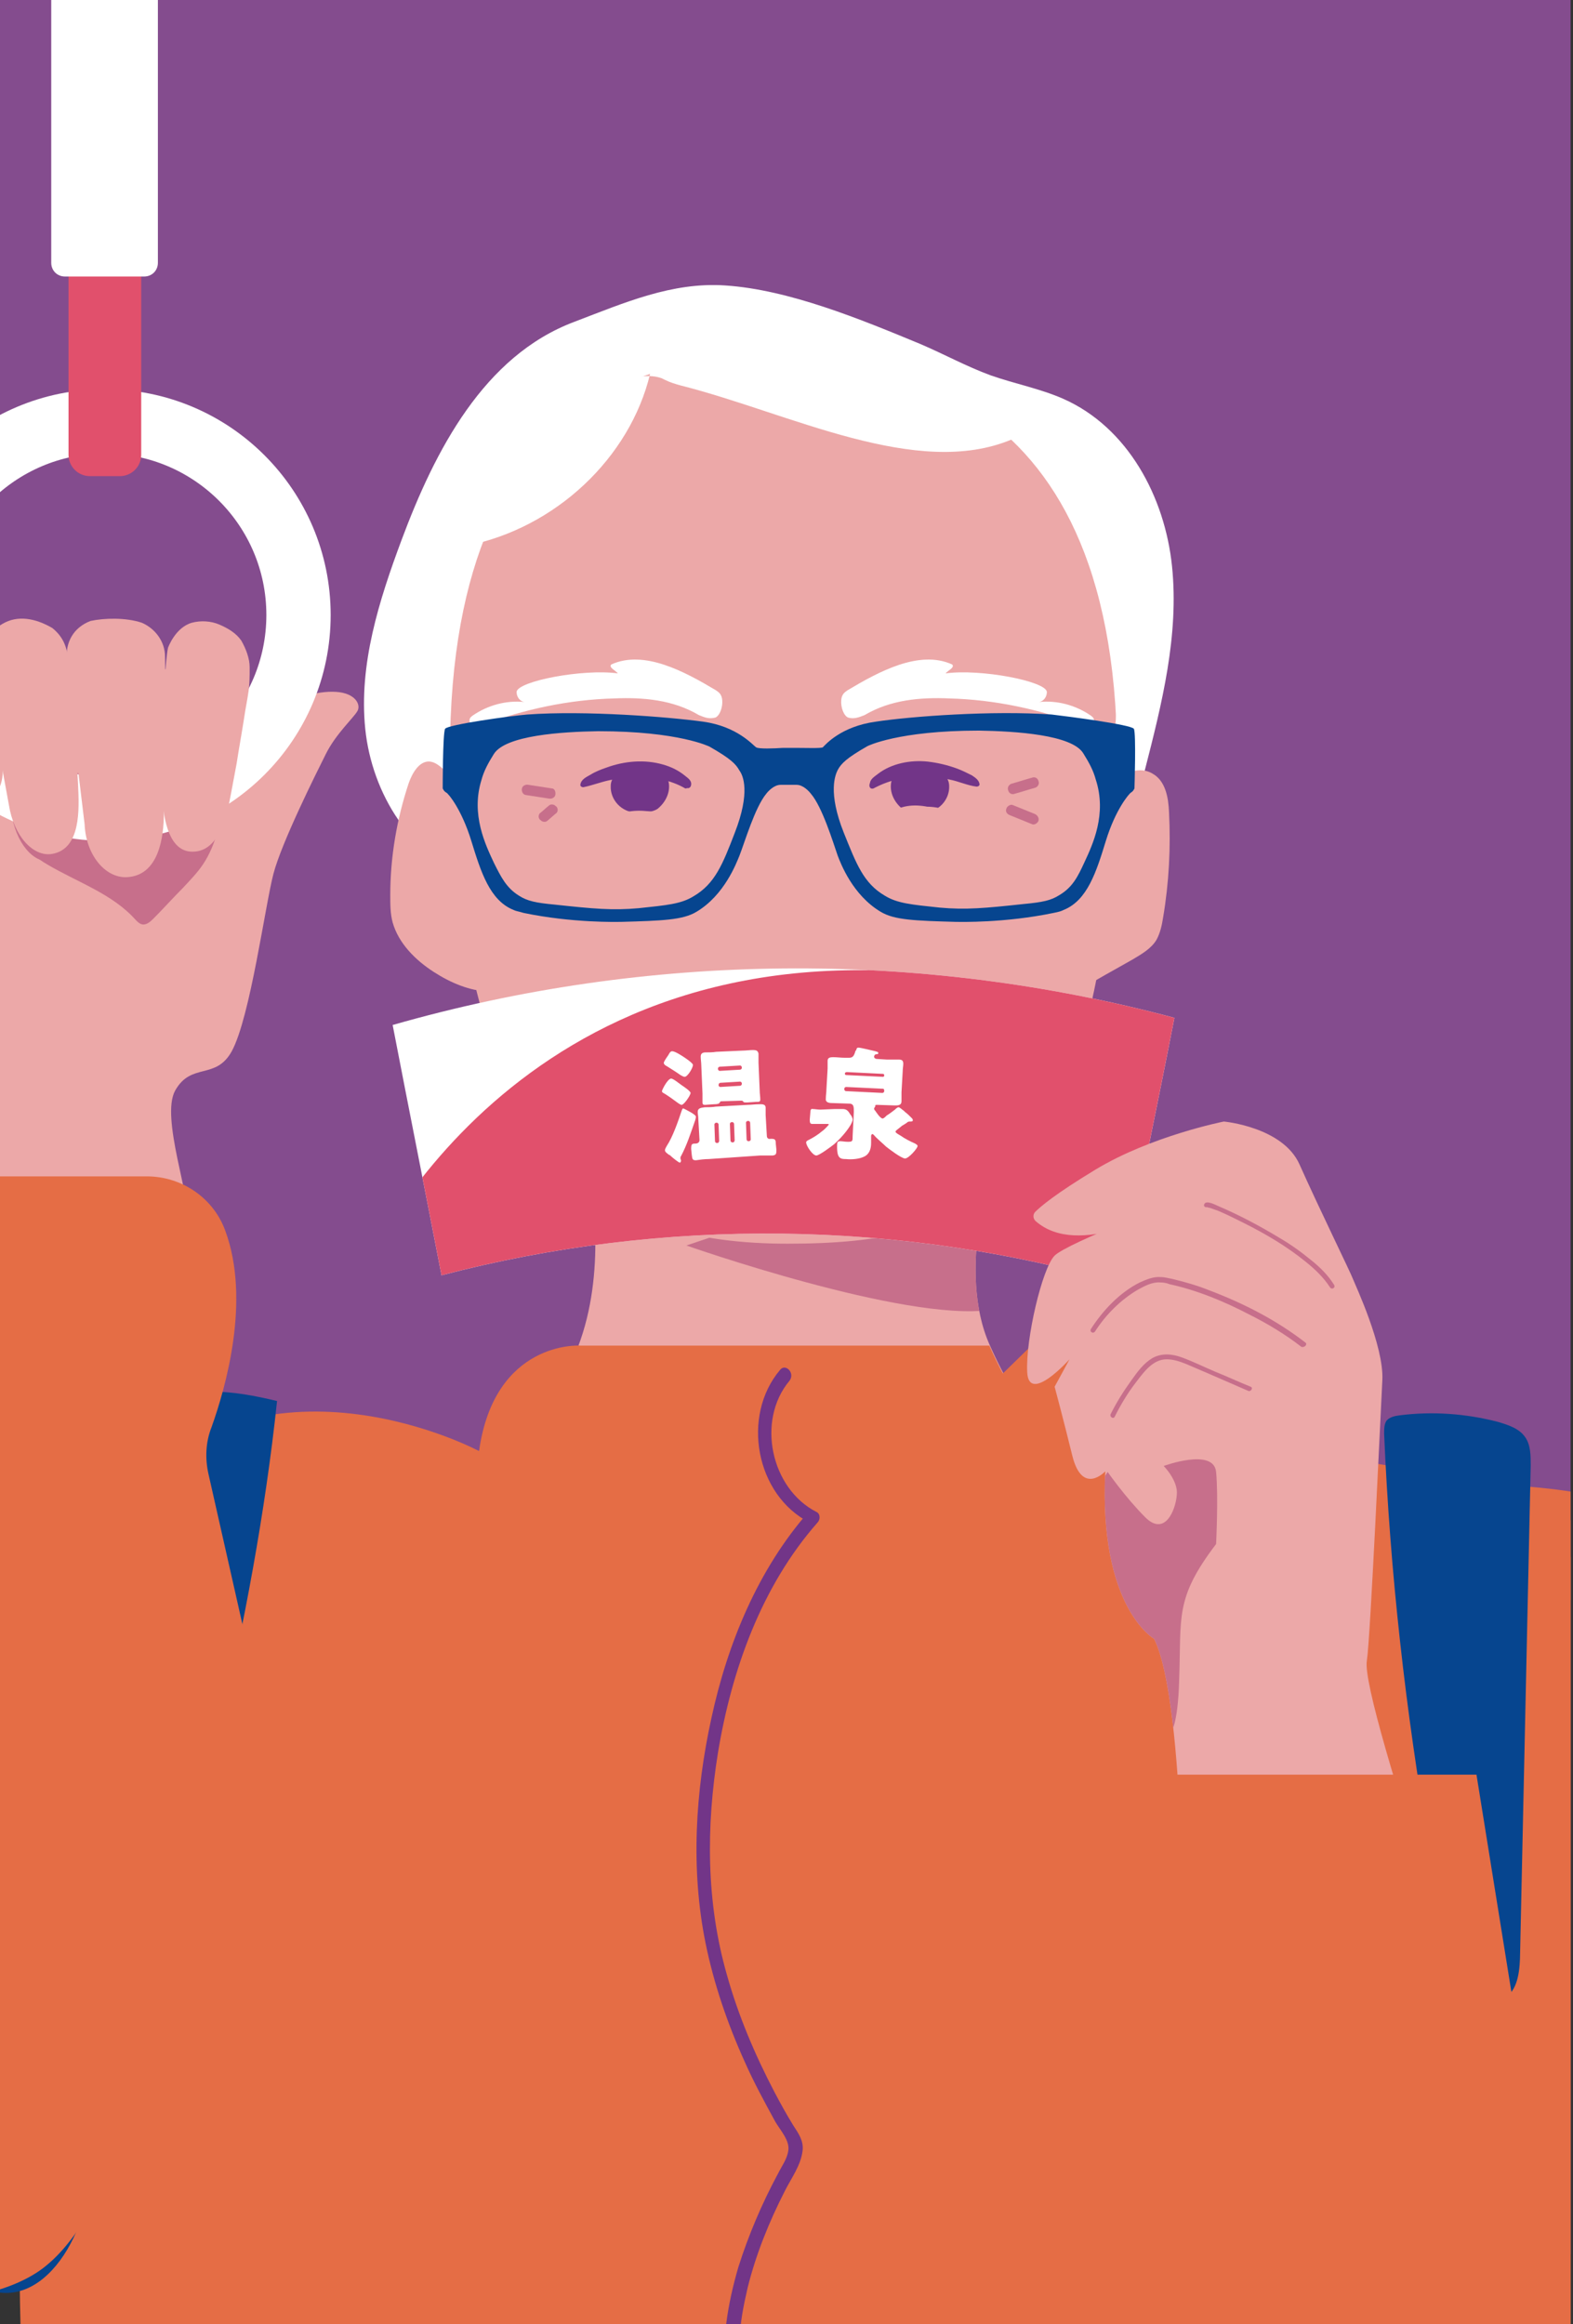
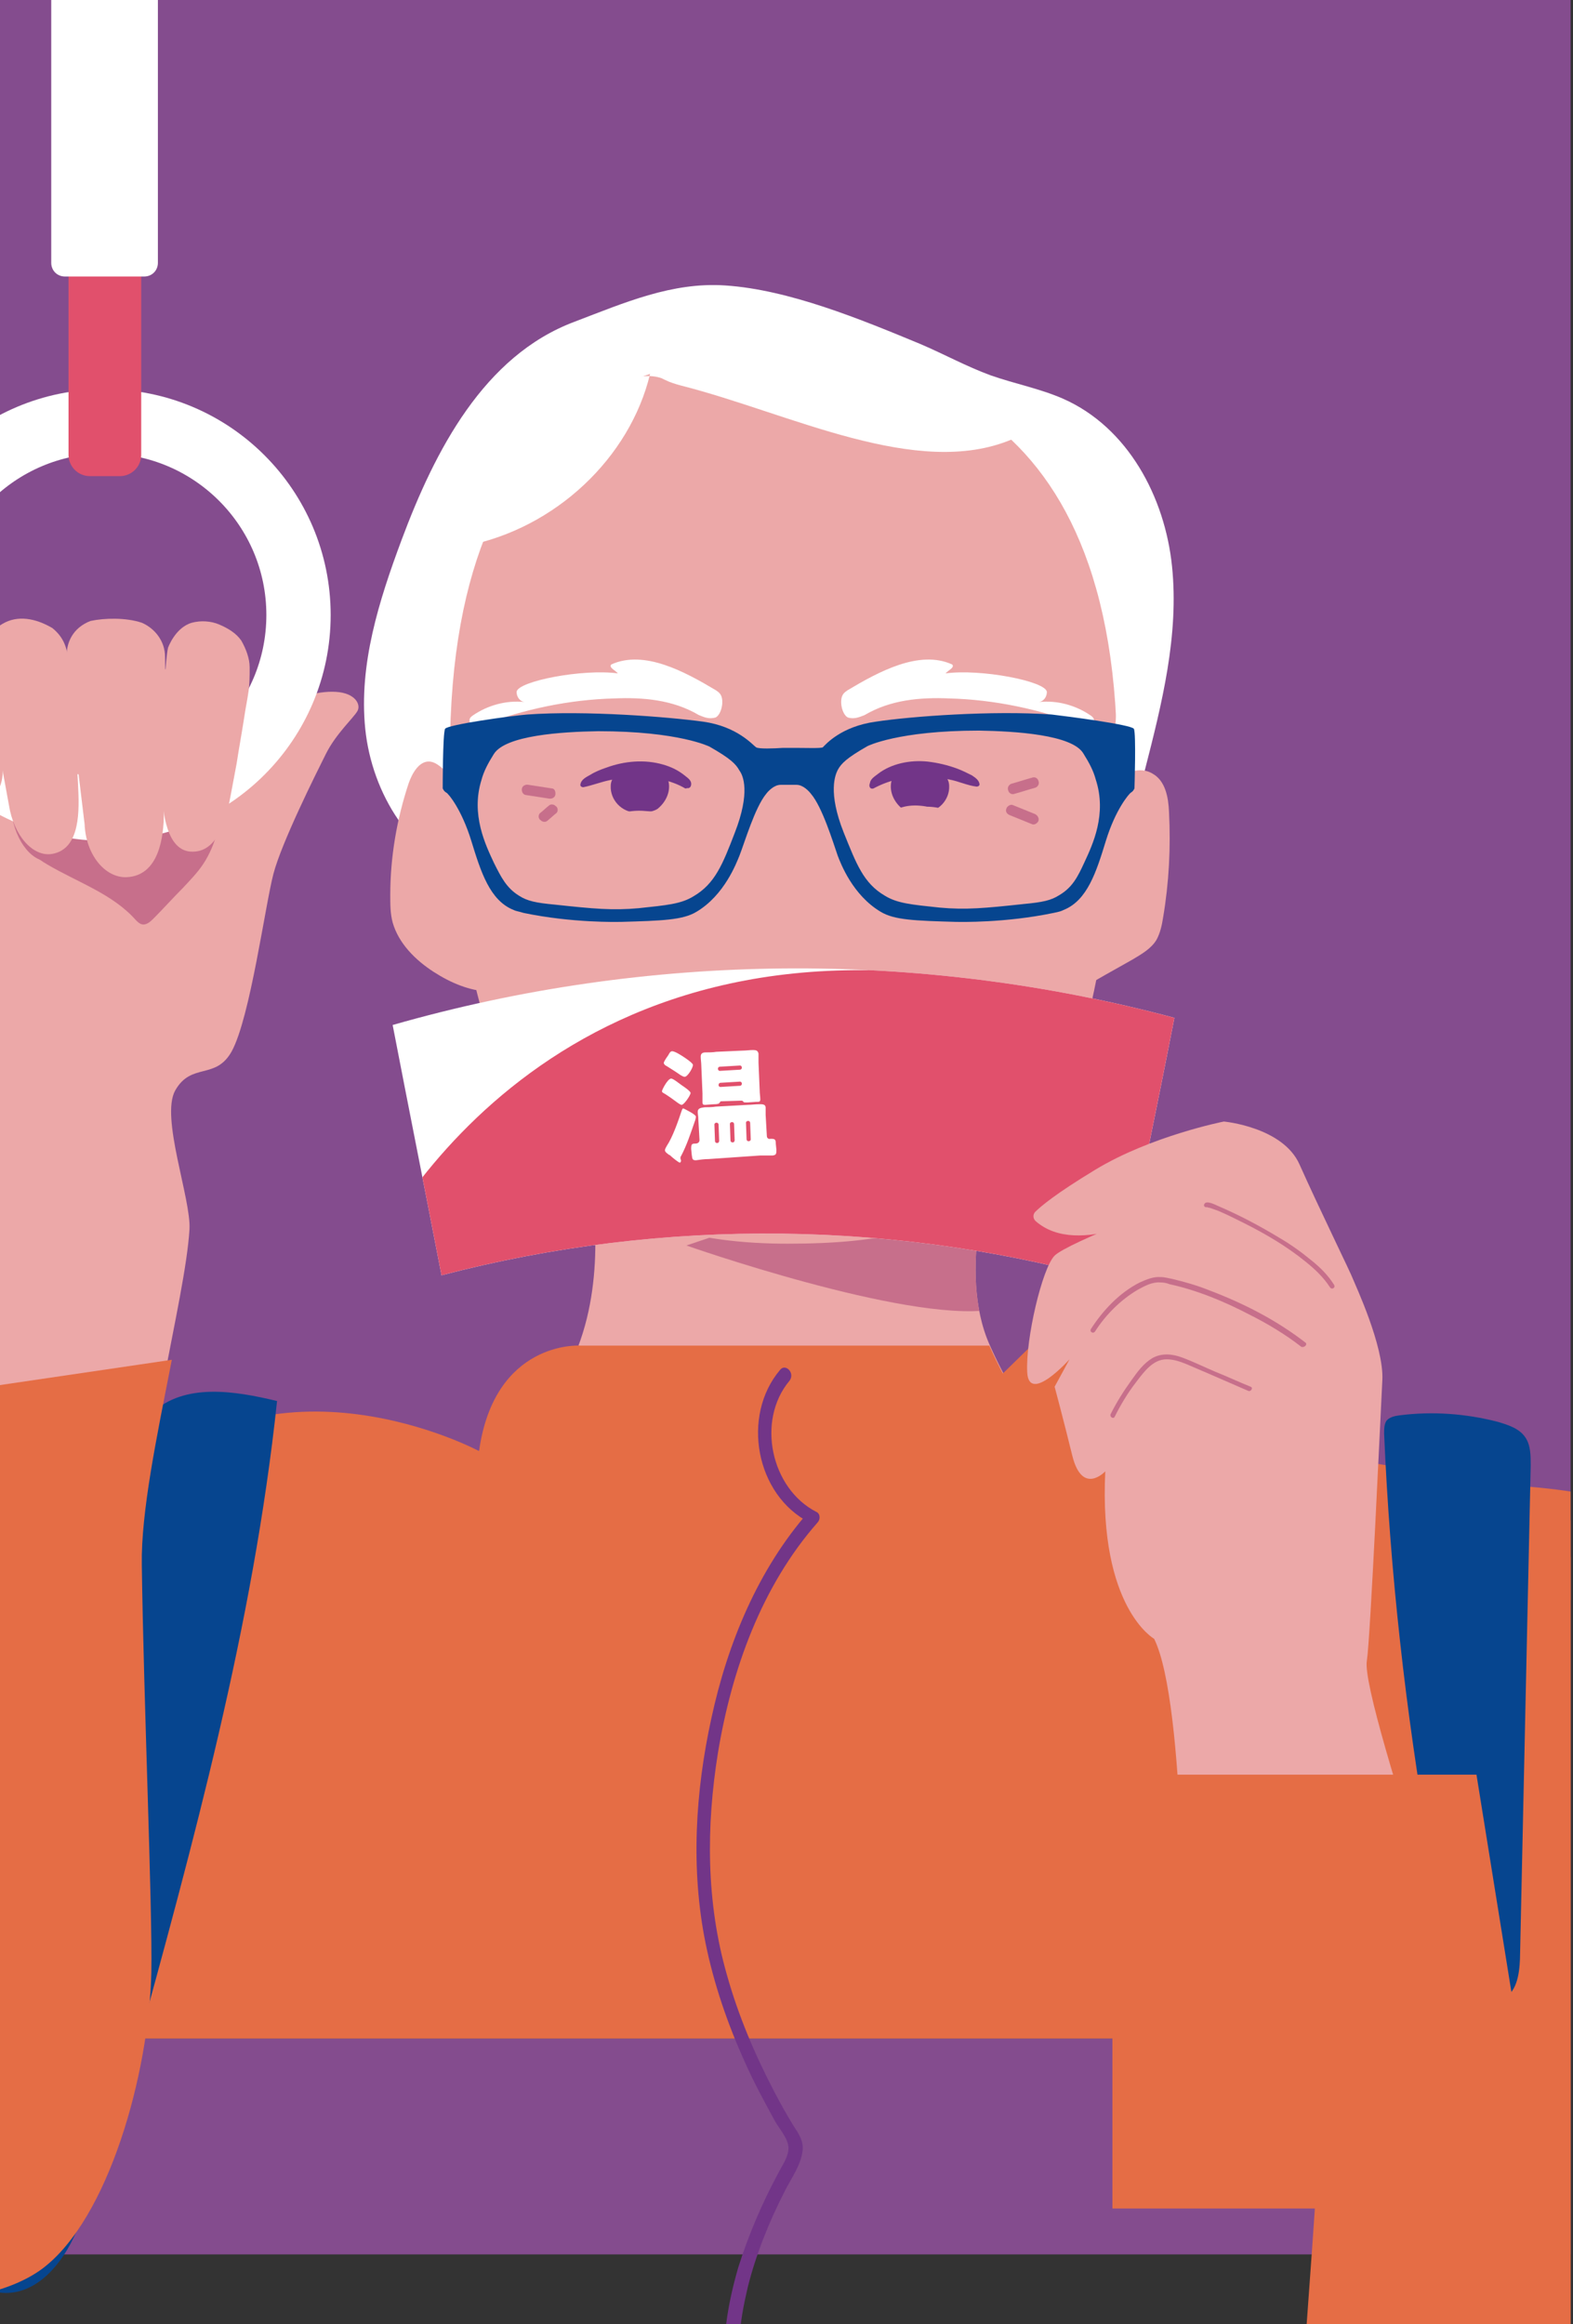
<svg xmlns="http://www.w3.org/2000/svg" xmlns:xlink="http://www.w3.org/1999/xlink" version="1.1" id="レイヤー_1" x="0px" y="0px" width="264px" height="390px" viewBox="0 0 264 390" style="enable-background:new 0 0 264 390;" xml:space="preserve">
  <rect x="0" y="0" width="264" height="390" fill="#333333" stroke="none" />
  <style type="text/css">
	.st0{clip-path:url(#SVGID_00000049940357037373200690000017266604596258332595_);fill:#844C8E;}
	.st1{clip-path:url(#SVGID_00000049940357037373200690000017266604596258332595_);fill:#EDACA0;}
	.st2{clip-path:url(#SVGID_00000049940357037373200690000017266604596258332595_);fill:#ECA8A8;}
	.st3{clip-path:url(#SVGID_00000049940357037373200690000017266604596258332595_);}
	.st4{clip-path:url(#SVGID_00000165935507494766433070000011200852324423786388_);fill:#C76F8B;}
	.st5{clip-path:url(#SVGID_00000049940357037373200690000017266604596258332595_);fill:#E56D45;}
	.st6{clip-path:url(#SVGID_00000049940357037373200690000017266604596258332595_);fill:#06458F;}
	.st7{fill:#FFFFFF;}
	.st8{clip-path:url(#SVGID_00000049940357037373200690000017266604596258332595_);fill:#FFFFFF;}
	.st9{clip-path:url(#SVGID_00000080911806914969085050000017335080841620607383_);fill:#E1506C;}
	.st10{clip-path:url(#SVGID_00000170267793537935173480000016078979211689087620_);}
	.st11{fill:#C76F8B;}
	.st12{fill:none;stroke:#FFFFFF;stroke-width:10.793;stroke-miterlimit:10;}
	.st13{fill:#E1506C;}
	.st14{fill:#ECA8A8;}
	.st15{clip-path:url(#SVGID_00000104707932877289260200000010000797038328731832_);fill:#E56D45;}
	.st16{clip-path:url(#SVGID_00000028290942013004860590000015416529597930465964_);fill:#C76F8B;}
	.st17{fill:#06458F;}
	.st18{fill:#723588;}
	.st19{clip-path:url(#SVGID_00000131325823490693427870000012999830770556746935_);fill:#E56D45;}
</style>
  <g>
    <defs>
      <rect id="SVGID_1_" width="263.6" height="390" />
    </defs>
    <clipPath id="SVGID_00000161603904622977017390000003097797102261447050_">
      <use xlink:href="#SVGID_1_" style="overflow:visible;" />
    </clipPath>
    <rect y="-38.6" style="clip-path:url(#SVGID_00000161603904622977017390000003097797102261447050_);fill:#844C8E;" width="263.6" height="416.9" />
    <polygon style="clip-path:url(#SVGID_00000161603904622977017390000003097797102261447050_);fill:#EDACA0;" points="51,247    65.3,247 217.4,255.1 226.4,255.4 198.5,266.9 112,270.5 70.3,265.1  " />
    <path style="clip-path:url(#SVGID_00000161603904622977017390000003097797102261447050_);fill:#ECA8A8;" d="M205,255.1   c-23.2,0-34-18.4-38.9-29.4c-5.6-12.6,0.5-30.1,0.5-30.1l-12.1,6l-19.7,4.9h-3.6l-32.6-10.9c0,0,12.2,51.4-37.6,51.4   c0,0,19.7,13.6,70.2,13.6c50.5,0,86.2-5.4,86.2-5.4C213.7,255.1,209.6,255.1,205,255.1z" />
    <g style="clip-path:url(#SVGID_00000161603904622977017390000003097797102261447050_);">
      <defs>
        <path id="SVGID_00000082355192255856404050000005162941370895296426_" d="M205,255.1c-23.2,0-34-18.4-38.9-29.4     c-5.6-12.6,0.5-30.1,0.5-30.1l-12.1,6l-19.7,4.9h-3.6l-33-6.9c0,0,12.6,47.4-37.2,47.4c0,0,19.7,13.6,70.2,13.6     c50.5,0,86.2-5.4,86.2-5.4C213.7,255.1,209.6,255.1,205,255.1z" />
      </defs>
      <clipPath id="SVGID_00000090981527048897687420000005885870903024351164_">
        <use xlink:href="#SVGID_00000082355192255856404050000005162941370895296426_" style="overflow:visible;" />
      </clipPath>
      <path style="clip-path:url(#SVGID_00000090981527048897687420000005885870903024351164_);fill:#C76F8B;" d="M166.2,219.8    c-5.6-12.6,4-30.8,4-30.8l-15.6,6.7L115.2,209C115.2,209,151.9,221.9,166.2,219.8z" />
    </g>
-     <path style="clip-path:url(#SVGID_00000161603904622977017390000003097797102261447050_);fill:#EDACA0;" d="M77.6,252.8l-5.1-5.8   c-21.5,0-21.6,0.4-40.2,0c-27.5-0.5-70,62.7-70,62.7l45.1,17.5l38.7,15C49.3,329.3,78,270.4,77.6,252.8z" />
    <path style="clip-path:url(#SVGID_00000161603904622977017390000003097797102261447050_);fill:#E56D45;" d="M235.4,394.6   c0,0,57.8,24.4,67.7,6.7c9.9-17.6,6.3-78.4,6.3-78.4s-0.7-51.3-23.6-64.7c-14.3-8.4-25.8-8.8-44.3-9.5   C241,253.8,235.2,384.3,235.4,394.6z" />
    <path style="clip-path:url(#SVGID_00000161603904622977017390000003097797102261447050_);fill:#06458F;" d="M235.3,279.7   c-0.2-10.3,1.6-18.8,2.2-23.8c-5.1-0.2-6.4-0.8-14-0.8c0,0-44,5.4-91.8,5.4C83.9,260.6,51,247,51,247l-14.9,0   c0.3,17.6-2.1,33.5-5.3,46.3c-4.9,20-12.1,48.8-12.1,48.8h226.1C238.2,309.1,235.7,299.3,235.3,279.7z" />
-     <path style="clip-path:url(#SVGID_00000161603904622977017390000003097797102261447050_);fill:#E56D45;" d="M241,322.5   c0,0,12.5,46.9-1.8,104.6L5.5,426.1c0,0-6.9-71.8,3.6-99.5" />
    <g style="clip-path:url(#SVGID_00000161603904622977017390000003097797102261447050_);">
      <path class="st7" d="M192.1,129.4c2.9-11.3,5.8-22.8,4.6-34.4c-1.2-11.6-7.4-23.3-18.3-28.1c-3.9-1.7-8.1-2.5-12.1-3.9    c-4.1-1.5-7.9-3.6-11.9-5.3c-9.9-4.1-22-9.1-32.7-9.8c-8.9-0.6-16.9,2.9-25.3,6.1c-15.2,5.7-23.4,21.6-29,36.6    c-3.8,10.2-7.2,20.9-6.1,31.7c1.1,10.8,7.7,21.7,18.3,25.1c6.3,2,13.1,1.2,19.6,0.3c7.7-1,15.4-2,22.9-4.2    c17.3-5,34.2-16.2,51.8-12.3c6.2,1.4,13.8,4.2,18-0.5" />
    </g>
    <path style="clip-path:url(#SVGID_00000161603904622977017390000003097797102261447050_);fill:#ECA8A8;" d="M187.1,139.4   c-4.1,60.6-23.9,69.3-54.9,69.3S80,195,76,139.4c-5.3-73.6,34.2-79.5,52-79.5C152.8,59.9,191.9,67.8,187.1,139.4z" />
    <g style="clip-path:url(#SVGID_00000161603904622977017390000003097797102261447050_);">
      <defs>
        <path id="SVGID_00000144336450111349330830000018170416140545794968_" d="M188.3,139.4c-3.2,43-25.1,69.3-56.2,69.3     s-49.6-21.6-54.9-69.3c-8.1-73.4,26.8-73.8,54.9-73.8C164.2,65.6,193.7,67.9,188.3,139.4z" />
      </defs>
      <clipPath id="SVGID_00000096759486646935983470000008794310534983509173_">
        <use xlink:href="#SVGID_00000144336450111349330830000018170416140545794968_" style="overflow:visible;" />
      </clipPath>
    </g>
    <path style="clip-path:url(#SVGID_00000161603904622977017390000003097797102261447050_);fill:#FFFFFF;" d="M188.1,215.4   c-36.9-10.7-76.6-11.2-114-1.4c-2.7-14-5.5-28-8.2-42c42.6-12.2,88.3-12.7,131.2-1.2C194.2,185.7,191.1,200.5,188.1,215.4z" />
    <g style="clip-path:url(#SVGID_00000161603904622977017390000003097797102261447050_);">
      <defs>
        <path id="SVGID_00000027590020067599394540000009091391725772371897_" d="M188.1,215.4c-36.9-10.7-76.6-11.2-114-1.4     c-2.7-14-5.5-28-8.2-42c42.6-12.2,88.3-12.7,131.2-1.2C194.2,185.7,191.1,200.5,188.1,215.4z" />
      </defs>
      <clipPath id="SVGID_00000127743353842970146950000012232642012516249788_">
        <use xlink:href="#SVGID_00000027590020067599394540000009091391725772371897_" style="overflow:visible;" />
      </clipPath>
      <path style="clip-path:url(#SVGID_00000127743353842970146950000012232642012516249788_);fill:#E1506C;" d="M58.7,217.8    c0,0,21.1-55.4,86.2-55l56.7-0.3L187.2,222l-70.5-5.3L58.7,217.8z" />
    </g>
    <path style="clip-path:url(#SVGID_00000161603904622977017390000003097797102261447050_);fill:#ECA8A8;" d="M56.4,116.1   c-3.2-0.2-7.8,1-10.6,4.2c-2.8,3.1-1.7,2.3-5.1,7.7c0,0-1,0.5-3.4,3.7c0.1-9.3-1.1-14.5-0.8-19.5l-49,0.6c-0.2,1.3-0.2,1.2-0.5,4   c-0.3,2.8-0.6,6.1-1.2,9.2c-1.1,6.3-3.1,14.9-2.4,25.6c0.6,11,0.3,18.2,1.7,22.4c2.1,6.1,4.3,19.6,2.4,36.1   c-1.9,16.5-11.9,43.4-16.5,65.7c-4.5,22.2-8.6,34.3-6.8,54.9c0.7,8.1,2,16.4,4.8,24.1c2.2,5.9,6.8,12.1,11.5,16.3   c6.3,5.6,19.3,2.8,25.3-1.7C17,361,25,347.9,25.3,330.9c0.2-10.8-1.3-46-1.6-68.4c-0.3-17.7,7.4-44.4,8.1-56.2   c0.3-5.1-4.9-18.8-2.4-23.3c2.7-4.8,6.8-1.7,9.5-6.6c3.1-5.7,5.6-24.5,7-29.8c1.4-5.3,7.1-16.7,8.8-20.1c1.7-3.4,4.7-6.1,5.3-7.2   C60.6,118.2,59.6,116.3,56.4,116.1" />
    <g style="clip-path:url(#SVGID_00000161603904622977017390000003097797102261447050_);">
      <defs>
        <rect id="SVGID_00000145049464225284890850000012509279498934522504_" x="-15.4" y="129.7" transform="matrix(1 2.461587e-02 -2.461587e-02 1 3.544 -0.264)" width="55.8" height="28.3" />
      </defs>
      <clipPath id="SVGID_00000027601739898500372870000012943278435151715201_">
        <use xlink:href="#SVGID_00000145049464225284890850000012509279498934522504_" style="overflow:visible;" />
      </clipPath>
      <g style="clip-path:url(#SVGID_00000027601739898500372870000012943278435151715201_);">
        <path class="st11" d="M8,145.1c5.1,3,10.9,4.9,14.8,9.3c0.3,0.3,0.6,0.6,1,0.7c0.7,0.2,1.4-0.4,1.9-0.9c1.7-1.7,3.3-3.5,5-5.2     c1.2-1.3,2.4-2.5,3.4-4c2.2-3.3,2.9-7.3,3.7-11.1c0.2-1.3,0.4-2.8-0.5-3.7c-0.7-0.7-1.7-0.8-2.7-0.8c-9.2-0.2-18.4,2.7-25.5,8.5     c-1.3,1.1-2.7,2.4-3,4C5.7,143.5,5.8,143.8,8,145.1z" />
      </g>
      <g style="clip-path:url(#SVGID_00000027601739898500372870000012943278435151715201_);">
        <path class="st11" d="M41.1,113.2c0,1.4,0,2.7-0.2,4.1c-0.2,1.4-0.5,2.8-0.7,4.2c-0.4,2.6-0.9,5.3-1.3,7.9     c-0.3,1.6-0.6,3.2-0.9,4.8c-0.7,3.8-2,10.3-6.9,9.9c-3.2-0.3-4.5-4.5-4.7-9.9c0,0,0.1-20.1,1-24.3c0,0,1.2-3.4,4-4.2     c1.5-0.4,3.2-0.3,4.6,0.3c1.4,0.6,2.8,1.4,3.7,2.7C40.5,110.1,41.1,111.6,41.1,113.2" />
        <path class="st11" d="M10.7,109.7c-0.4-1.2-1-2.2-2-3.1c-2.7-1.7-5.5-2.1-7.9-0.7c-1.5,0.9-2.6,2.9-2.9,4.7     c-0.2,1.3,0.1,2.6,0.3,3.9c0.4,2.9,0.9,5.8,1.4,8.7c0.7,4.4,1.5,8.7,2.3,13.1c0.7,5.1,3.7,8.7,6.8,8.2c4.6-0.8,4.4-7.5,4.2-11.6     c-0.2-3.9-0.5-8-0.7-11.9c-0.2-3-0.3-5.6-0.8-8.5C11.1,111.6,11,110.5,10.7,109.7" />
-         <path class="st11" d="M26.2,111.3c0.1,4.2,0,7,0,9.6c0,5.5-0.1,10-0.2,16.6c0,4-0.8,10.6-5.8,10.8c-3.3,0.1-6.1-3.8-6.3-8.9     c-1-9.2-2-18.5-2.6-27.7c-0.2-2.8,1-5.3,3.6-6.4c2.1-0.5,5.4-0.6,7.8,0.3C24.7,106.6,26.1,108.8,26.2,111.3" />
+         <path class="st11" d="M26.2,111.3c0.1,4.2,0,7,0,9.6c0,5.5-0.1,10-0.2,16.6c-3.3,0.1-6.1-3.8-6.3-8.9     c-1-9.2-2-18.5-2.6-27.7c-0.2-2.8,1-5.3,3.6-6.4c2.1-0.5,5.4-0.6,7.8,0.3C24.7,106.6,26.1,108.8,26.2,111.3" />
      </g>
    </g>
    <g style="clip-path:url(#SVGID_00000161603904622977017390000003097797102261447050_);">
      <circle class="st12" cx="17.6" cy="103.2" r="32.5" />
      <path class="st13" d="M20.1,79.9h-5c-2,0-3.6-1.6-3.6-3.6v-139h12.2v139C23.7,78.3,22.1,79.9,20.1,79.9z" />
      <path class="st7" d="M24.2-30.7H10.9c-1.3,0-2.3,1-2.3,2.3v72.5c0,1.3,1,2.3,2.3,2.3h13.3c1.3,0,2.3-1,2.3-2.3v-72.5    C26.5-29.6,25.5-30.7,24.2-30.7z" />
    </g>
    <g style="clip-path:url(#SVGID_00000161603904622977017390000003097797102261447050_);">
      <path class="st14" d="M41.9,112c0,1.4,0,2.7-0.2,4.1c-0.2,1.4-0.5,2.8-0.7,4.2c-0.4,2.6-0.9,5.3-1.3,7.9c-0.3,1.6-0.6,3.2-0.9,4.8    c-0.7,3.8-2,10.3-6.9,9.9c-3.2-0.3-4.5-4.5-4.7-9.9c0,0,0.1-20.1,1-24.3c0,0,1.2-3.4,4-4.2c1.5-0.4,3.2-0.3,4.6,0.3    c1.4,0.6,2.8,1.4,3.7,2.7C41.3,108.9,41.9,110.5,41.9,112" />
      <path class="st14" d="M-10.1,116.9c0.3,2.1,0.9,4,1.4,6.1c0.5,2.1,1.1,4.2,1.7,6.3c0.7,3.2,3,5.2,5,4.5c3.1-1,2.5-5.3,2.3-7.9    c-0.3-4.4-0.5-6.9-0.9-12.7c-0.3-2.5-2.5-3.6-2.5-3.6c-1.8-1.2-4.7-0.9-6.2,0.3c0,0-0.8,1.2-0.9,3.3    C-10.3,114.7-10.3,115.6-10.1,116.9" />
      <path class="st14" d="M11,108.5c-0.4-1.2-1.1-2.2-2.2-3.1c-2.9-1.7-5.9-2.2-8.4-0.7c-1.6,0.9-2.8,2.9-3.1,4.7    c-0.2,1.3,0.1,2.6,0.3,3.9c0.5,2.9,1,5.8,1.5,8.7c0.8,4.4,1.6,8.7,2.4,13.1c0.8,5.1,4,8.7,7.2,8.2c4.9-0.8,4.6-7.5,4.4-11.6    c-0.2-3.9-0.5-8-0.8-11.9c-0.2-3-0.3-5.6-0.9-8.5C11.4,110.4,11.3,109.3,11,108.5" />
      <path class="st14" d="M27.7,110.2c0.1,4.2,0,7,0,9.6c0,5.5-0.1,10-0.2,16.6c0,4-0.8,10.6-6.3,10.8c-3.6,0.1-6.8-3.8-7-8.9    c-1.1-9.2-2.3-18.5-3-27.7c-0.2-2.8,1.1-5.3,4-6.4c2.3-0.5,5.9-0.6,8.6,0.3C26.1,105.5,27.7,107.7,27.7,110.2" />
    </g>
    <g style="clip-path:url(#SVGID_00000161603904622977017390000003097797102261447050_);">
      <path class="st7" d="M114.4,182.1c0.3,0.2,1.5,1,1.5,1.3c0,0.4-1.1,2-1.5,2c-0.2,0-0.4-0.2-0.6-0.3c-0.8-0.6-1.5-1.1-2.3-1.6    c-0.2-0.1-0.4-0.2-0.4-0.4c0-0.2,0.9-2,1.5-2.1C112.9,180.9,114.1,181.9,114.4,182.1z M116.8,187.4c0,0.1-0.1,0.6-0.2,0.8    c-0.7,2-1.3,3.9-2.3,5.8c-0.1,0.1-0.1,0.2-0.1,0.4c0,0.1,0.1,0.2,0.1,0.4c0,0.1-0.1,0.3-0.2,0.3c-0.2,0-1.3-0.9-1.5-1.1    c-0.1-0.1-0.2-0.2-0.3-0.2c-0.4-0.3-0.7-0.5-0.7-0.8c0-0.2,0.2-0.5,0.3-0.7c1-1.5,1.9-4.1,2.5-5.9c0.1-0.2,0.1-0.4,0.3-0.4    C114.9,186.1,116.8,187,116.8,187.4z M114.8,177.4c0.3,0.2,1.5,1,1.5,1.3c0,0.5-0.9,2-1.4,2c-0.2,0-0.5-0.2-0.7-0.3    c-0.7-0.5-1.5-1-2.3-1.5c-0.2-0.1-0.4-0.2-0.5-0.5c0-0.3,0.6-1.1,0.8-1.4c0.1-0.2,0.3-0.6,0.6-0.6    C113.3,176.4,114.5,177.2,114.8,177.4z M118.9,194.5c-0.7,0-1.4,0.1-2.1,0.2c-0.6,0-0.6-0.2-0.7-0.9l-0.1-1c0-0.8,0.1-0.9,0.7-0.9    c0.4,0,0.7-0.2,0.7-0.6l-0.2-3.5c0-0.5-0.1-0.9-0.1-1.2c0-0.7,0.6-0.7,1.2-0.8c0.6,0,1.2,0,1.8-0.1l5.4-0.3c0.6,0,1.2-0.1,1.8-0.1    c0.5,0,1.2-0.1,1.2,0.6c0,0.3,0,0.7,0,1.2l0.2,3.5c0,0.3,0.2,0.6,0.6,0.5c0.1,0,0.1,0,0.2,0c0.6,0,0.7,0.2,0.7,0.8l0.1,1    c0,0.7,0,0.9-0.6,1c-0.7,0-1.4,0-2.1,0L118.9,194.5z M121.1,184.8c-0.1,0-0.2,0-0.3,0.2c-0.1,0.2-0.3,0.3-1,0.3l-1.4,0.1    c-0.3,0-0.5,0-0.5-0.4c0-0.4,0-0.9,0-1.5l-0.2-4.7c0-0.5-0.1-1-0.1-1.5c0-0.5,0.3-0.7,0.8-0.7c0.6,0,1.2,0,1.8-0.1l4.4-0.2    c0.6,0,1.2-0.1,1.8-0.1c0.5,0,0.8,0.1,0.9,0.6c0,0.5,0,1,0,1.5l0.2,4.7c0,0.5,0.1,1,0.1,1.5c0,0.4-0.2,0.4-0.7,0.4l-1.5,0.1    c-0.5,0-0.6,0-0.7-0.2c-0.1-0.1-0.2-0.1-0.3-0.1L121.1,184.8z M120.6,188.7c0-0.1-0.1-0.3-0.3-0.3l-0.1,0c-0.1,0-0.3,0.1-0.3,0.3    l0.1,2.8c0,0.1,0.1,0.3,0.3,0.3l0.1,0c0.2,0,0.2-0.1,0.3-0.3L120.6,188.7z M120.5,179.4c0,0.1,0.1,0.3,0.3,0.3l3.4-0.2    c0.1,0,0.3-0.1,0.3-0.3l0-0.1c0-0.1-0.1-0.3-0.3-0.3l-3.4,0.2c-0.1,0-0.3,0.1-0.3,0.3L120.5,179.4z M120.6,182.1    c0,0.2,0.2,0.3,0.3,0.3l3.3-0.2c0.2,0,0.3-0.2,0.3-0.3l0-0.1c0-0.2-0.2-0.3-0.3-0.3l-3.3,0.2C120.8,181.7,120.6,181.8,120.6,182.1    L120.6,182.1z M123.2,188.6c0-0.1-0.1-0.3-0.3-0.3l-0.1,0c-0.1,0-0.3,0.1-0.3,0.3l0.1,2.8c0,0.1,0.1,0.3,0.3,0.3l0.1,0    c0.2,0,0.2-0.1,0.3-0.3L123.2,188.6z M125.3,191.2c0,0.1,0.1,0.3,0.3,0.3l0.1,0c0.1,0,0.3-0.1,0.3-0.3l-0.1-2.8    c0-0.1-0.1-0.3-0.3-0.3l-0.1,0c-0.1,0-0.3,0.1-0.3,0.3L125.3,191.2z" />
-       <path class="st7" d="M140.1,186.1c0.4,0,0.9,0,1.3,0c0.6,0,0.9,0.2,1.3,0.9c0.2,0.2,0.4,0.6,0.4,0.9c0,0.2-0.2,0.6-0.3,0.8    c-0.7,1.2-1.8,2.4-2.8,3.3c-0.5,0.4-2.5,1.9-3,1.9c-0.6,0-1.7-1.6-1.7-2.2c0-0.2,0.2-0.3,0.4-0.4c0.8-0.4,1.6-0.9,2.3-1.5    c0.2-0.1,1-0.9,1.1-1.1c0-0.1-0.1-0.1-0.4-0.1l-1.1,0c-0.5,0-1,0-1.3,0c-0.3,0-0.4-0.2-0.4-0.7l0.1-1.2c0-0.4,0.1-0.7,0.4-0.6    c0.4,0,0.8,0.1,1.3,0.1L140.1,186.1z M150.3,189.9c0,0.2,0.4,0.4,0.9,0.7c0.7,0.5,1.5,0.9,2.4,1.3c0.1,0.1,0.4,0.2,0.4,0.4    c0,0.4-1.5,2.1-2.1,2.1c-0.6,0-2.7-1.6-3.2-2c-0.5-0.5-1.6-1.4-2-1.9c-0.1-0.1-0.2-0.2-0.3-0.2c-0.1,0-0.2,0.2-0.2,0.3    c0,0.4,0,0.8,0,1.2c0,1-0.3,1.9-1.2,2.3c-0.8,0.4-2.1,0.5-3,0.4c-1,0-1.6-0.1-1.5-2.5c0-0.3,0.1-0.5,0.5-0.5    c0.4,0,0.8,0.1,1.3,0.1c0.8,0,0.8-0.1,0.8-1l0.2-4c0-0.8,0-1.3-0.6-1.4l-3-0.1c-0.6,0-1.2-0.1-1.1-0.8c0-0.5,0.1-1,0.1-1.5    l0.2-3.5c0-0.4,0-0.8,0-1.3c0-0.5,0.4-0.6,0.9-0.6c0.7,0,1.3,0.1,2,0.1l0.7,0c0.6,0,0.8-0.3,1-0.9c0-0.1,0.1-0.3,0.2-0.4    c0.1-0.3,0.1-0.4,0.4-0.4c0.3,0,2.4,0.5,2.8,0.6c0.3,0.1,0.5,0.1,0.5,0.3c0,0.2-0.1,0.2-0.3,0.2c-0.3,0-0.4,0.3-0.4,0.4    c0,0.3,0.3,0.4,0.5,0.4l1.6,0.1c0.7,0,1.3,0,2,0c0.5,0,0.8,0.1,0.8,0.7c0,0.4-0.1,0.8-0.1,1.3l-0.2,3.5c0,0.6,0,1.1,0,1.5    c0,0.7-0.6,0.7-1.1,0.7l-3-0.1c-0.1,0-0.3,0-0.3,0.1c0,0.1,0,0.1,0,0.1c0,0.1,0,0.1-0.1,0.2c0,0.1-0.1,0.1-0.1,0.2    c0,0.2,0.1,0.3,0.2,0.4c0.2,0.3,0.8,1.2,1.2,1.3c0.1,0,0.3-0.1,0.5-0.3c0.1-0.1,0.1-0.1,0.2-0.2c0.5-0.3,1-0.7,1.4-1    c0.1-0.1,0.4-0.4,0.6-0.4c0.2,0,0.6,0.4,0.9,0.6c0.1,0.1,0.1,0.1,0.2,0.2c0.4,0.3,0.7,0.6,1.1,1c0.1,0.1,0.2,0.2,0.2,0.4    c0,0.2-0.3,0.2-0.4,0.2c-0.3,0-0.4,0-0.6,0.2c-0.3,0.2-0.6,0.4-0.8,0.5C150.7,189.5,150.3,189.7,150.3,189.9z M142,182.4    c-0.1,0-0.3,0.1-0.3,0.3l0,0.1c0,0.1,0.1,0.3,0.3,0.3l6.1,0.3c0.1,0,0.3-0.1,0.3-0.3l0-0.1c0-0.2-0.1-0.3-0.2-0.3L142,182.4z     M148.2,180.7c0.1,0,0.2-0.1,0.2-0.2l0-0.1c0-0.1-0.1-0.2-0.2-0.2l-6.1-0.3c-0.1,0-0.3,0.1-0.3,0.2l0,0.1c0,0.1,0.1,0.2,0.2,0.2    L148.2,180.7z" />
    </g>
    <g style="clip-path:url(#SVGID_00000161603904622977017390000003097797102261447050_);">
      <defs>
        <path id="SVGID_00000140709911029811572210000005611059785404279939_" d="M294.2,329.6c0,0-0.7-51.3-23.6-64.7     c-11.2-6.6-20.7-8.2-33.1-9c0,0,0,0,0,0c-0.1,0-0.2,0-0.3,0c-0.6,0-1.2-0.1-1.8-0.1c-3.5-0.2-5.4-0.7-12-0.7c0,0-0.5,0.1-1.4,0.2     l-4.7-0.2c-3.8,0-7.9,0-12.4,0c-23.2,0-34-18.4-38.9-29.4c-0.8-1.8-1.4-3.7-1.7-5.7c0.6,0,1.2-0.1,1.7-0.2     c-5.6-12.6,4-30.8,4-30.8l-15.6,6.7l-27.7,9.3l-28.1-9.4c0,0,0.4,1.6,0.7,4.2l-1.2-0.2c0,0,2,7.6,1.2,16.6     C97.6,230.5,89.3,247,61.1,247H51l-14.9,0c0,0,0,0,0,0c-1.2,0-2.4,0-3.8-0.1c-27.5-0.5-70,62.7-70,62.7l45.1,17.5l13.8,5.3     c-1.5,5.8-2.4,9.7-2.4,9.7h203.5c-1.2,28.8-5,71.4-4.9,75.8c0,0,68.5,26.3,78.4,8.7C305.7,409,294.2,329.6,294.2,329.6z      M183.3,258.7" />
      </defs>
      <clipPath id="SVGID_00000044170947878827989640000016193889672921078960_">
        <use xlink:href="#SVGID_00000140709911029811572210000005611059785404279939_" style="overflow:visible;" />
      </clipPath>
      <rect x="-2.5" y="225.8" style="clip-path:url(#SVGID_00000044170947878827989640000016193889672921078960_);fill:#E56D45;" width="300.8" height="199.4" />
    </g>
    <path style="clip-path:url(#SVGID_00000161603904622977017390000003097797102261447050_);fill:#E56D45;" d="M173.1,225.8   c0,0,14.2-0.8,16.8,17.7c0,0,63.2-3.8,87.5,21.4l-30.1,7.8l-89-2.1l-3-27.4L173.1,225.8z" />
    <g style="clip-path:url(#SVGID_00000161603904622977017390000003097797102261447050_);">
      <path class="st14" d="M198.6,332c0,0,0.5-46.1-4.9-57c0,0-9.3-5.2-8.2-28.1c0,0-3.8,4.1-5.5-2.5c-1.6-6.5-3-11.7-3-11.7l2.5-4.6    c0,0-6.8,7.6-7.1,2.2c-0.3-5.5,2.5-17.5,4.6-19.6s21.9-10,24.6-9.2c2.7,0.8,10.3,5.6,10.3,5.6s-7.3-1.5-9.2-4.3    c-1.3-1.9-5,0.7-5.7,0.5c-2.2-0.4-15.9,8-23.2,1.6c-0.4-0.4-0.5-1-0.1-1.5c1-1,3.5-3.1,10.1-7.1c9.4-5.7,21.6-8.1,21.6-8.1    s9.9,0.9,12.7,7.2c3.3,7.4,8.7,18.4,9,19.3c0.3,0.8,5.2,11.2,4.9,16.9c-0.3,5.7-2,43.3-2.6,47.1c-1.2,6.8,23.5,76.7,23.5,76.7    l-58,2.7L198.6,332z" />
      <g>
        <defs>
-           <path id="SVGID_00000067956533757192542790000012554559641948053381_" d="M198.6,332c0,0,0.5-46.1-4.9-57c0,0-9.3-5.2-8.2-28.1      c0,0-3.8,4.1-5.5-2.5c-1.6-6.5-3-11.7-3-11.7l2.5-4.6c0,0-6.8,7.6-7.1,2.2c-0.3-5.5,2.5-17.5,4.6-19.6s18.8-12,21.5-11.2      c2.7,0.8,8.2,4.4,8.2,4.4s-10.6-4.6-12.3-6c-1.6-1.4-13.4,3.5-16.9-6.8c0,0-3-4.3,6.8-3.8s13.6,0,13.6,0s16.1,1.2,20.2,8.2      c4.1,7,10.6,26.4,10.9,27.2c0.3,0.8,3.3,3.3,3,9c-0.3,5.7-7.6,44.7-7.4,48.5c0.3,3.8,11.2,76.1,11.2,76.1l-40.9,1.9L198.6,332z" />
-         </defs>
+           </defs>
        <clipPath id="SVGID_00000121960615569425764360000007237588010464652716_">
          <use xlink:href="#SVGID_00000067956533757192542790000012554559641948053381_" style="overflow:visible;" />
        </clipPath>
        <path style="clip-path:url(#SVGID_00000121960615569425764360000007237588010464652716_);fill:#C76F8B;" d="M204.1,259.1     c0,0,0.4-8,0-12.1c-0.4-4.1-8.8-1-8.8-1s2.5,2.5,2.2,4.9c-0.2,2.5-2,7-5.3,3.7c-3.3-3.3-6.3-7.6-6.3-7.6l-3.5,5.5l6.5,22.5     l2.5,10.8l1.8,4.7c0,0,4.3,6.6,4.7-8.6C198.3,271.3,197.1,268.3,204.1,259.1z" />
      </g>
      <g>
        <g>
          <path class="st11" d="M219.1,225.3c-4.9-3.8-10.4-6.6-16.2-8.8c-2-0.8-4.1-1.4-6.2-1.9c-0.6-0.1-1.2-0.3-1.9-0.3      c-1.2-0.1-2.4,0.4-3.5,0.9c-3.4,1.7-6.2,4.7-8.2,7.8c-0.3,0.5,0.4,0.9,0.7,0.4c1.8-2.8,4.3-5.3,7.2-7c1.1-0.6,2.4-1.3,3.7-1.2      c0.6,0,1.1,0.1,1.6,0.3c4.6,1,9.2,2.9,13.4,5.1c3,1.5,6,3.3,8.7,5.4C218.9,226.2,219.5,225.6,219.1,225.3L219.1,225.3z" />
        </g>
      </g>
      <g>
        <g>
          <path class="st11" d="M223.9,215.6c-1-1.6-2.3-2.9-3.8-4.1c-1.7-1.4-3.5-2.7-5.4-3.8c-3.3-2-6.7-3.8-10.2-5.3      c-0.5-0.2-2.1-1.1-2.4-0.3c-0.2,0.5,0.6,0.7,0.8,0.2c0.1-0.3-0.3,0.4-0.3,0.3c0,0,0,0,0,0c0,0-0.1,0,0,0c0.2,0,0.3,0.1,0.5,0.1      c0.5,0.2,0.9,0.3,1.4,0.5c1.4,0.6,2.8,1.3,4.2,2c3.6,1.8,7.2,3.9,10.4,6.5c1.5,1.2,3,2.6,4.1,4.3      C223.5,216.5,224.2,216.1,223.9,215.6L223.9,215.6z" />
        </g>
      </g>
      <g>
        <g>
          <path class="st11" d="M209.9,232.7c-2-0.8-3.9-1.7-5.9-2.5c-1.9-0.8-3.7-1.7-5.6-2.4c-1.6-0.6-3.4-0.8-5,0.1      c-1.5,0.9-2.5,2.3-3.5,3.7c-1.3,1.8-2.5,3.7-3.5,5.7c-0.2,0.5,0.5,0.9,0.7,0.4c1-2,2.2-4,3.6-5.8c1.3-1.7,2.8-3.8,5.1-3.8      c1.2,0,2.3,0.4,3.3,0.8c1.2,0.5,2.3,1,3.5,1.5c2.3,1,4.6,2,6.9,3C209.9,233.6,210.4,232.9,209.9,232.7L209.9,232.7z" />
        </g>
      </g>
    </g>
    <g style="clip-path:url(#SVGID_00000161603904622977017390000003097797102261447050_);">
      <path class="st17" d="M239.9,310.1c-4-23-6.6-46.2-7.6-69.5c0-0.8,0-1.6,0.4-2.2c0.5-0.6,1.4-0.8,2.2-0.9    c5.5-0.7,11.1-0.3,16.5,1.1c1.7,0.5,3.6,1.1,4.6,2.6c0.9,1.3,0.9,3.1,0.9,4.7c-0.6,27.6-1.2,55.2-1.8,82.8c-0.1,2.7-0.6,6-3.2,6.8    c-5-8.6-9.6-17.4-13.8-26.4" />
    </g>
    <polygon style="clip-path:url(#SVGID_00000161603904622977017390000003097797102261447050_);fill:#E56D45;" points="259.5,370.6    186.7,370.6 186.7,297.8 247.8,297.8  " />
    <path style="clip-path:url(#SVGID_00000161603904622977017390000003097797102261447050_);fill:#E56D45;" d="M97.2,225.8   c0,0-14.2-0.8-16.8,17.7c0,0-34.7-18.6-59,6.5l1.6,22.6l89-2.1l3-27.4L97.2,225.8z" />
    <g style="clip-path:url(#SVGID_00000161603904622977017390000003097797102261447050_);">
      <path class="st17" d="M-0.1,384.7c5.5,0.7,9.9-3.9,12.4-9.1c4.5-9.4,7.3-19.6,10.1-29.8c10-36.4,20.1-73,24.1-110.7    c-7.1-1.7-15.5-3.1-21,2c-3.5,3.3-4.8,8.4-5.8,13.2c-9.8,43.9-18.4,82-20.7,127.1C-0.9,377.4-2.5,384.4-0.1,384.7z" />
    </g>
    <g style="clip-path:url(#SVGID_00000161603904622977017390000003097797102261447050_);">
      <g>
        <path class="st18" d="M130.9,229.9c-6.5,7.7-4.1,21,5,25.6c-0.1-0.6-0.2-1.2-0.2-1.8c-8.5,9.7-13.6,22.1-16.3,34.6     c-2.7,12.3-3.5,25.3-1,37.7c1.4,6.9,3.7,13.6,6.6,20c1.5,3.4,3.3,6.7,5.1,10c0.8,1.4,2.5,3.2,2.2,4.9c-0.2,1.4-1.1,2.6-1.7,3.8     c-2.7,5-5,10.4-6.7,15.8c-0.9,3.1-1.6,6.2-2,9.3c-0.2,1.3-0.3,2.7-0.3,4c0,0.8,0.2,1.9,0.2,2.6c-0.1,0.9-0.5,1.9-0.6,2.8     c-0.2,1.9-0.2,3.8,0.1,5.8c1,6.7,4.8,12.5,9.4,17.4c1,1.1,2.7-0.6,1.6-1.6c-5.8-6.1-10.7-14.7-8.3-23.3c0.4-1.5,0-3.1,0.1-4.6     c0.1-3.1,0.7-6.1,1.4-9.1c1.4-5.6,3.6-11,6.2-16.1c1.1-2.2,2.7-4.3,3-6.8c0.2-1.7-0.7-2.9-1.6-4.3c-1.1-1.8-2.1-3.6-3.1-5.5     c-3.3-6.3-6.1-12.9-8-19.7c-3.5-12.2-3.5-24.9-1.5-37.3c2.3-13.9,7.3-27.9,16.7-38.6c0.5-0.5,0.5-1.5-0.2-1.8     c-7.6-3.9-10.1-15.3-4.5-22C133.5,230.4,131.8,228.7,130.9,229.9L130.9,229.9z" />
      </g>
    </g>
    <path style="clip-path:url(#SVGID_00000161603904622977017390000003097797102261447050_);fill:#E56D45;" d="M289,277.5   c0,0,27.4,31.8,12.4,77.2c0,0,17.5,33.5,0.2,49l-24.2-7L289,277.5z" />
    <g style="clip-path:url(#SVGID_00000161603904622977017390000003097797102261447050_);">
      <path class="st7" d="M109.6,61.9c0.9,1.7,2.9,2.3,4.7,2.8c18.2,4.6,39.6,15.8,55.6,9c0.6-0.3,1.5,0.1,2-0.4c1-0.8,0.5-2.5-0.3-3.6    c-3.2-4.5-8.1-7.5-13.3-9.5c-5.1-2-10.5-3.2-16-4c-11-1.5-23.1-1-31.8,5.8" />
    </g>
    <g style="clip-path:url(#SVGID_00000161603904622977017390000003097797102261447050_);">
      <path class="st7" d="M109.4,61.4c-2.8,14.2-14.9,26.4-29.8,29.9c-1.5,0.4-3.1,0.6-4.5,0c-3-1.4-2.4-5.7-0.7-8.4    c5.8-9.6,17.5-14.3,28.4-18.4c2.8-1,6.1-2.1,8.8-0.8" />
    </g>
    <g style="clip-path:url(#SVGID_00000161603904622977017390000003097797102261447050_);">
      <path class="st7" d="M188.3,108.9c-1.2,11.8-1.9,23.7-2.2,35.5c4.3-8.2,5.1-17.7,5.8-26.8c0.1-1.8,0.3-3.7-0.2-5.5    c-0.5-1.8-1.7-3.5-3.6-4.1c-0.3,0.3-0.7,0.6-1,0.9" />
    </g>
    <g style="clip-path:url(#SVGID_00000161603904622977017390000003097797102261447050_);">
      <g>
        <path class="st18" d="M150.8,129.5c-0.5,0.1-0.8,0.5-0.9,0.8c-0.9,1.8-0.2,4,1.5,5.4c0.4,0.3,1.4,0.7,3.3,0.7     c2.9,0,4.7-2.3,4.6-4.5c0-0.6-0.2-1.2-0.7-1.7c-0.4-0.3-0.9-0.5-1.5-0.7c-2.3-0.7-5-0.6-7.3,0.1" />
      </g>
      <g>
        <path class="st18" d="M146.6,131.8c4.1-2.3,9.8-2.5,15.4-0.7c0.7,0.2,1.3,0.5,2,0.6c0-0.4-0.5-0.8-0.9-1.1     c-6.2-3.4-13.2-3.2-16.7,0.6c-0.1,0.1-0.2,0.3-0.1,0.6C146.2,132,146.4,132.1,146.6,131.8" />
        <g>
          <path class="st18" d="M146.8,132.2c2.5-1.3,5.2-1.9,8-1.9c1.5,0,3,0.2,4.5,0.5c1.6,0.3,3,1,4.6,1.2c0.2,0,0.5-0.1,0.5-0.4      c-0.1-0.7-0.7-1.1-1.3-1.5c-0.8-0.4-1.6-0.8-2.4-1.1c-1.6-0.6-3.3-1-5-1.2c-2.9-0.3-6.1,0.3-8.4,2.1c-0.5,0.4-1.2,0.8-1.3,1.5      C145.7,132.1,146.2,132.6,146.8,132.2c0.4-0.3,0-0.9-0.4-0.6c0.2,0.2,0.2,0.1,0.3-0.2c0,0,0.1-0.1,0.1-0.1      c0.1-0.1,0.2-0.2,0.4-0.3c0.3-0.2,0.5-0.4,0.8-0.6c0.6-0.4,1.2-0.7,1.8-0.9c1.4-0.5,2.8-0.7,4.3-0.8c1.6,0,3.2,0.2,4.7,0.7      c0.8,0.2,1.6,0.5,2.4,0.9c0.4,0.2,0.8,0.4,1.2,0.6c0.4,0.2,1.2,0.5,1.2,1c0.2-0.1,0.3-0.2,0.5-0.4c-1.6-0.3-3.2-1-4.8-1.3      c-1.5-0.3-3.1-0.5-4.7-0.5c-2.8,0-5.7,0.6-8.2,2C146,131.8,146.4,132.4,146.8,132.2L146.8,132.2z" />
        </g>
      </g>
    </g>
    <g style="clip-path:url(#SVGID_00000161603904622977017390000003097797102261447050_);">
      <g>
        <path class="st18" d="M111,129.5c0.5,0.1,0.8,0.5,0.9,0.8c0.9,1.8,0.2,4-1.5,5.4c-0.4,0.3-1.4,0.7-3.3,0.7     c-2.9,0-4.7-2.3-4.6-4.5c0-0.6,0.2-1.2,0.7-1.7c0.4-0.3,0.9-0.5,1.5-0.7c2.3-0.7,5-0.6,7.3,0.1" />
      </g>
      <g>
        <path class="st18" d="M115.2,131.8c-4.1-2.3-9.8-2.5-15.4-0.7c-0.7,0.2-1.3,0.5-2,0.6c0-0.4,0.5-0.8,0.9-1.1     c6.2-3.4,13.2-3.2,16.7,0.6c0.1,0.1,0.2,0.3,0.1,0.6C115.6,132,115.4,132.1,115.2,131.8" />
        <g>
          <path class="st18" d="M115.4,131.5c-2.5-1.4-5.3-2-8.2-2c-1.5,0-3,0.2-4.5,0.4c-1.7,0.3-3.3,1-4.9,1.3c0.2,0.1,0.3,0.2,0.5,0.4      c0-0.5,0.8-0.8,1.1-0.9c0.4-0.2,0.8-0.4,1.2-0.6c0.8-0.4,1.6-0.7,2.5-0.9c1.5-0.4,3.1-0.7,4.7-0.7c1.4,0,2.9,0.2,4.3,0.8      c0.6,0.2,1.2,0.5,1.8,0.9c0.3,0.2,0.6,0.4,0.8,0.6c0.1,0.1,0.3,0.2,0.4,0.3c0.1,0.1,0.1,0.1,0.2,0.2      C115.1,131.6,115.2,131.7,115.4,131.5c-0.4-0.3-0.7,0.4-0.4,0.6c0.4,0.3,0.9,0.2,1-0.4c0.1-0.7-0.5-1.1-1-1.5      c-1.1-0.9-2.3-1.5-3.7-1.9c-3.1-0.9-6.5-0.6-9.5,0.5c-0.9,0.3-1.9,0.7-2.7,1.2c-0.7,0.4-1.6,0.8-1.7,1.7c0,0.3,0.3,0.4,0.5,0.4      c1.5-0.3,3-0.9,4.5-1.2c1.5-0.3,3-0.5,4.6-0.5c2.8,0,5.6,0.5,8,1.9C115.4,132.4,115.8,131.8,115.4,131.5L115.4,131.5z" />
        </g>
      </g>
    </g>
    <g style="clip-path:url(#SVGID_00000161603904622977017390000003097797102261447050_);">
      <g>
        <path class="st14" d="M149.3,138.9c2-0.6,4.1-0.7,6.3-0.6c1,0,2.1,0.1,3.1,0.2c0.5,0,1.3,0.1,1.6,0.6c0.6-0.5,1.2-0.9,1.8-1.4     c-3.8-3.1-9.5-3.1-13.4-0.1c0.6,0.5,1.2,0.9,1.8,1.4c0.8-1.6,2.8-1.7,4.3-1.4c1.9,0.3,4.1,0.8,5.8,1.7c1.3,0.7,2.5-1.3,1.2-2     c-1.1-0.6-2.3-1-3.5-1.3c-1.3-0.3-2.6-0.7-3.9-0.8c-2.2-0.2-4.9,0.4-6,2.6c-0.6,1.2,0.8,2.2,1.8,1.4c2.8-2.2,7.4-2.1,10.1,0.1     c0.4,0.4,1,0.5,1.5,0.1c0.4-0.3,0.6-1,0.3-1.5c-1.2-2-4-1.8-6.1-1.9c-2.5-0.1-5.1-0.1-7.6,0.7     C147.2,137.1,147.8,139.3,149.3,138.9L149.3,138.9z" />
      </g>
    </g>
    <g style="clip-path:url(#SVGID_00000161603904622977017390000003097797102261447050_);">
      <g>
        <path class="st14" d="M111.1,136.8c-2.8-1.2-6.1-0.9-8.9,0.4c-0.6,0.3-0.7,1.1-0.4,1.6c0.3,0.6,1,0.7,1.6,0.4     c2.6-1.1,5.5-1.1,8.1-0.2c0.6,0.2,1.3-0.2,1.4-0.8c0.2-0.6-0.2-1.2-0.8-1.4c-3.2-1.1-6.8-0.9-9.9,0.4c0.4,0.7,0.8,1.3,1.2,2     c2.2-1.1,4.8-1.1,7.1-0.2c0.6,0.2,1.3-0.3,1.4-0.8C112.1,137.6,111.7,137,111.1,136.8L111.1,136.8z" />
      </g>
    </g>
    <g style="clip-path:url(#SVGID_00000161603904622977017390000003097797102261447050_);">
      <g>
        <path class="st11" d="M173.2,130.5c-1.1,0.3-2.3,0.7-3.4,1c-0.4,0.1-0.8,0.6-0.6,1.1c0.1,0.5,0.6,0.8,1.1,0.6     c1.1-0.3,2.3-0.7,3.4-1c0.4-0.1,0.8-0.6,0.6-1.1C174.2,130.6,173.7,130.3,173.2,130.5L173.2,130.5z" />
      </g>
    </g>
    <g style="clip-path:url(#SVGID_00000161603904622977017390000003097797102261447050_);">
      <g>
        <path class="st11" d="M169.5,136.8c1.2,0.5,2.5,1,3.7,1.5c0.4,0.2,1-0.2,1.1-0.6c0.1-0.5-0.2-0.9-0.6-1.1c-1.2-0.5-2.5-1-3.7-1.5     c-0.4-0.2-1,0.2-1.1,0.6C168.7,136.2,169,136.6,169.5,136.8L169.5,136.8z" />
      </g>
    </g>
    <g style="clip-path:url(#SVGID_00000161603904622977017390000003097797102261447050_);">
      <g>
        <path class="st11" d="M92.1,135.2c-0.5,0.4-0.9,0.8-1.4,1.2c-0.2,0.1-0.3,0.4-0.3,0.6c0,0.2,0.1,0.5,0.3,0.6     c0.2,0.2,0.4,0.3,0.6,0.3c0.1,0,0.2,0,0.2,0c0.1,0,0.3-0.1,0.4-0.2c0.5-0.4,0.9-0.8,1.4-1.2c0.2-0.1,0.3-0.4,0.3-0.6     c0-0.2-0.1-0.5-0.3-0.6c-0.2-0.2-0.4-0.3-0.6-0.3c-0.1,0-0.2,0-0.2,0C92.4,135,92.2,135.1,92.1,135.2L92.1,135.2z" />
      </g>
    </g>
    <g style="clip-path:url(#SVGID_00000161603904622977017390000003097797102261447050_);">
      <g>
        <path class="st11" d="M92.6,132.3c-1.3-0.2-2.6-0.4-3.9-0.6c-0.4-0.1-1,0.1-1.1,0.6c-0.1,0.4,0.1,1,0.6,1.1     c1.3,0.2,2.6,0.4,3.9,0.6c0.4,0.1,1-0.1,1.1-0.6C93.3,132.9,93.1,132.3,92.6,132.3L92.6,132.3z" />
      </g>
    </g>
    <g style="clip-path:url(#SVGID_00000161603904622977017390000003097797102261447050_);">
      <defs>
        <path id="SVGID_00000005232874882476328750000009361849752071283335_" d="M56.4,116.1c-3.2-0.2-7.8,1-10.6,4.2     c-2.8,3.1-1.7,2.3-5.1,7.7c0,0-1,0.5-3.4,3.7c0.1-9.3-1.1-14.5-0.8-19.5l-49,0.6c-0.2,1.3-0.2,1.2-0.5,4     c-0.3,2.8-0.6,6.1-1.2,9.2c-1.1,6.3-3.1,14.9-2.4,25.6c0.6,11,3.2,19.8,4.6,24c2.1,6.1-2.6,18-4.5,34.5     c-1.9,16.5-7.9,43.4-12.4,65.7c-4.5,22.2-8.6,34.3-6.8,54.9c0.7,8.1,3.1,27.7,6,35.4c2.2,5.9,6.8,12.1,11.5,16.3     c6.3,5.6,19.3,2.8,25.3-1.7c11.1-8.3,17.9-32.7,18.3-49.7c0.2-10.8-1.3-46-1.6-68.4c-0.3-17.7,10.7-50.9,7.8-62.9     c-1.2-5-4.6-12-2.1-16.6c2.7-4.8,3.7-8.8,6.3-13.6c3.1-5.7,8.7-17.5,10.1-22.8c1.4-5.3,7.1-16.7,8.8-20.1     c1.7-3.4,4.7-6.1,5.3-7.2C60.6,118.2,59.6,116.3,56.4,116.1" />
      </defs>
      <clipPath id="SVGID_00000036955743348062497520000013546131942007881385_">
        <use xlink:href="#SVGID_00000005232874882476328750000009361849752071283335_" style="overflow:visible;" />
      </clipPath>
      <polygon style="clip-path:url(#SVGID_00000036955743348062497520000013546131942007881385_);fill:#E56D45;" points="38.9,226.7     -37.9,238 -37.9,425.6 38.9,414.3   " />
    </g>
-     <path style="clip-path:url(#SVGID_00000161603904622977017390000003097797102261447050_);fill:#E56D45;" d="M-25.6,206.1   c-2.3,5.8-4.2,14.5-2.4,26c0.5,3.4-0.1,6.8-1.9,9.7c-4.5,7.3-12,23.1-8.5,43.6c0.4,2.3,0.3,4.7-0.5,6.9c-2.6,7.8-7.9,28.2-1.9,46.2   c3.1,9.2,14.4,12.7,22.1,6.7l0.8-0.6c2.1-1.6,4.6-2.6,7.2-2.9l33.5-3.5c6.2-0.7,11.3-5.3,12.4-11.5l7.4-40.4   c0.3-1.9,0.3-3.8-0.1-5.7L35,247.4c-0.6-2.6-0.5-5.4,0.5-7.9c2.4-6.7,6.6-21.4,2.3-33c-2-5.5-7.3-9.1-13.2-9.1h-37.1   C-18.3,197.3-23.5,200.8-25.6,206.1z" />
    <g style="clip-path:url(#SVGID_00000161603904622977017390000003097797102261447050_);">
      <path class="st14" d="M184.7,133.6c1.1-1.3,2.3-2.6,3.8-3.5c1.5-0.9,3.4-1.2,4.9-0.3c2.2,1.2,2.7,4,2.8,6.5c0.3,5.9,0,11.8-1,17.7    c-0.2,1.3-0.5,2.6-1.1,3.7c-0.9,1.5-2.5,2.4-4,3.3c-3,1.7-6.1,3.4-9.1,5.2" />
    </g>
    <g style="clip-path:url(#SVGID_00000161603904622977017390000003097797102261447050_);">
      <path class="st14" d="M78.5,134.1c-1.1-2-2.6-3.8-4.4-5.3c-0.6-0.5-1.2-0.9-1.9-1c-1.8-0.2-3,1.9-3.6,3.6c-2,6-3.1,12.4-3.1,18.8    c0,1.6,0,3.1,0.4,4.6c1,3.5,3.8,6.3,6.9,8.3c2.8,1.8,6,3.2,9.4,3.3" />
    </g>
    <g style="clip-path:url(#SVGID_00000161603904622977017390000003097797102261447050_);">
      <g>
        <path class="st7" d="M145.1,120c4.4-2.6,9.4-3,14.2-2.8c7.6,0.2,15.1,1.8,22.3,4.5c0.4,0.2,0.9,0.3,1.4,0.2s0.8-0.9,0.5-1.4     c-0.1-0.2-0.3-0.3-0.4-0.4c-2.6-1.8-5.7-2.6-8.7-2.3c0.7-0.1,1.3-0.8,1.3-1.7c-0.2-1.8-11.1-3.9-17-3.1c0.4-0.5,1.6-1,1.1-1.5     c-5.5-2.5-12.3,1.2-17.5,4.3c-0.3,0.2-0.6,0.4-0.8,0.7c-0.7,1-0.2,3.4,0.8,3.9C143.3,120.7,144.1,120.4,145.1,120" />
      </g>
      <g>
        <path class="st7" d="M117.3,120c-4.4-2.6-9.4-3-14.2-2.8c-7.6,0.2-15.1,1.8-22.3,4.5c-0.4,0.2-0.9,0.3-1.4,0.2     c-0.4-0.2-0.8-0.9-0.5-1.4c0.1-0.2,0.3-0.3,0.4-0.4c2.6-1.8,5.7-2.6,8.7-2.3c-0.7-0.1-1.3-0.8-1.3-1.7c0.2-1.8,11.1-3.9,17-3.1     c-0.4-0.5-1.6-1-1.1-1.5c5.5-2.5,12.3,1.2,17.5,4.3c0.3,0.2,0.6,0.4,0.8,0.7c0.7,1,0.2,3.4-0.8,3.9     C119,120.7,118.3,120.4,117.3,120" />
      </g>
      <path class="st17" d="M190.3,122.3c-0.4-0.7-11.2-2.1-13.8-2.4c-9.9-0.7-23.6,0.3-29.5,1.2c-5.9,0.8-8.5,3.9-8.9,4.3    c-0.3,0.2-2.9,0.1-4.5,0.1h-1h-0.2h-1c-1.5,0.1-4.1,0.2-4.5-0.1c-0.5-0.3-3.1-3.5-8.9-4.3s-19.7-1.9-29.5-1.2    c-2.6,0.2-13.4,1.7-13.8,2.4c-0.4,0.7-0.4,10-0.4,10s0.2,0.5,0.6,0.7c0.4,0.2,2.6,2.9,4.2,8.1c1.6,5.2,3.1,10,7.1,11.6    c0.4,0.2,0.7,0.2,1.7,0.5c8.2,1.7,15.7,1.5,16.3,1.5c6.9-0.2,10.4-0.3,12.7-1.7c4.7-2.8,6.7-8.2,7.2-9.4c0.9-2.3,2.6-8.1,4.5-10.4    c0.3-0.4,1.3-1.5,2.4-1.5c0.3,0,0.5,0,0.8,0h0.5h0.1h0.5c0.2,0,0.5,0,0.8,0c1.1,0,2.1,1.1,2.4,1.5c1.9,2.2,3.7,8.1,4.5,10.4    c0.5,1.3,2.5,6.6,7.2,9.4c2.3,1.4,5.8,1.5,12.7,1.7c0.6,0,8.1,0.2,16.3-1.5c1-0.2,1.3-0.3,1.7-0.5c4-1.6,5.5-6.4,7.1-11.6    c1.6-5.2,3.8-7.8,4.2-8.1c0.4-0.2,0.6-0.7,0.6-0.7S190.7,123,190.3,122.3z M123.3,139.8c-2,5.2-3.3,8.5-6.9,10.6    c-2.1,1.3-4.5,1.5-9.2,2c-4.4,0.4-7.6,0.1-14.1-0.6c-3.2-0.3-4.6-0.6-6-1.5c-2.1-1.3-3-3.1-4.2-5.5c-1.4-3-3.9-8.1-2.1-13.9    c0.4-1.5,1.1-2.8,2.1-4.4c2-3.1,11.3-3.7,17.5-3.8c13.6,0,18.7,2.6,18.7,2.6c3.5,2,4.4,2.9,5,4C124.7,130.1,126,132.9,123.3,139.8    z M182,144.7c-1.1,2.4-2,4.2-4.2,5.5c-1.4,0.9-2.8,1.2-6,1.5c-6.5,0.7-9.7,1-14.1,0.6c-4.7-0.5-7.1-0.7-9.2-2    c-3.6-2.1-4.8-5.4-6.9-10.6c-2.7-6.8-1.4-9.7-1-10.5c0.6-1.1,1.5-2,5-4c0,0,5.1-2.6,18.7-2.6c6.2,0.1,15.6,0.7,17.5,3.8    c1,1.6,1.7,2.9,2.1,4.4C185.8,136.6,183.4,141.7,182,144.7z" />
    </g>
  </g>
</svg>